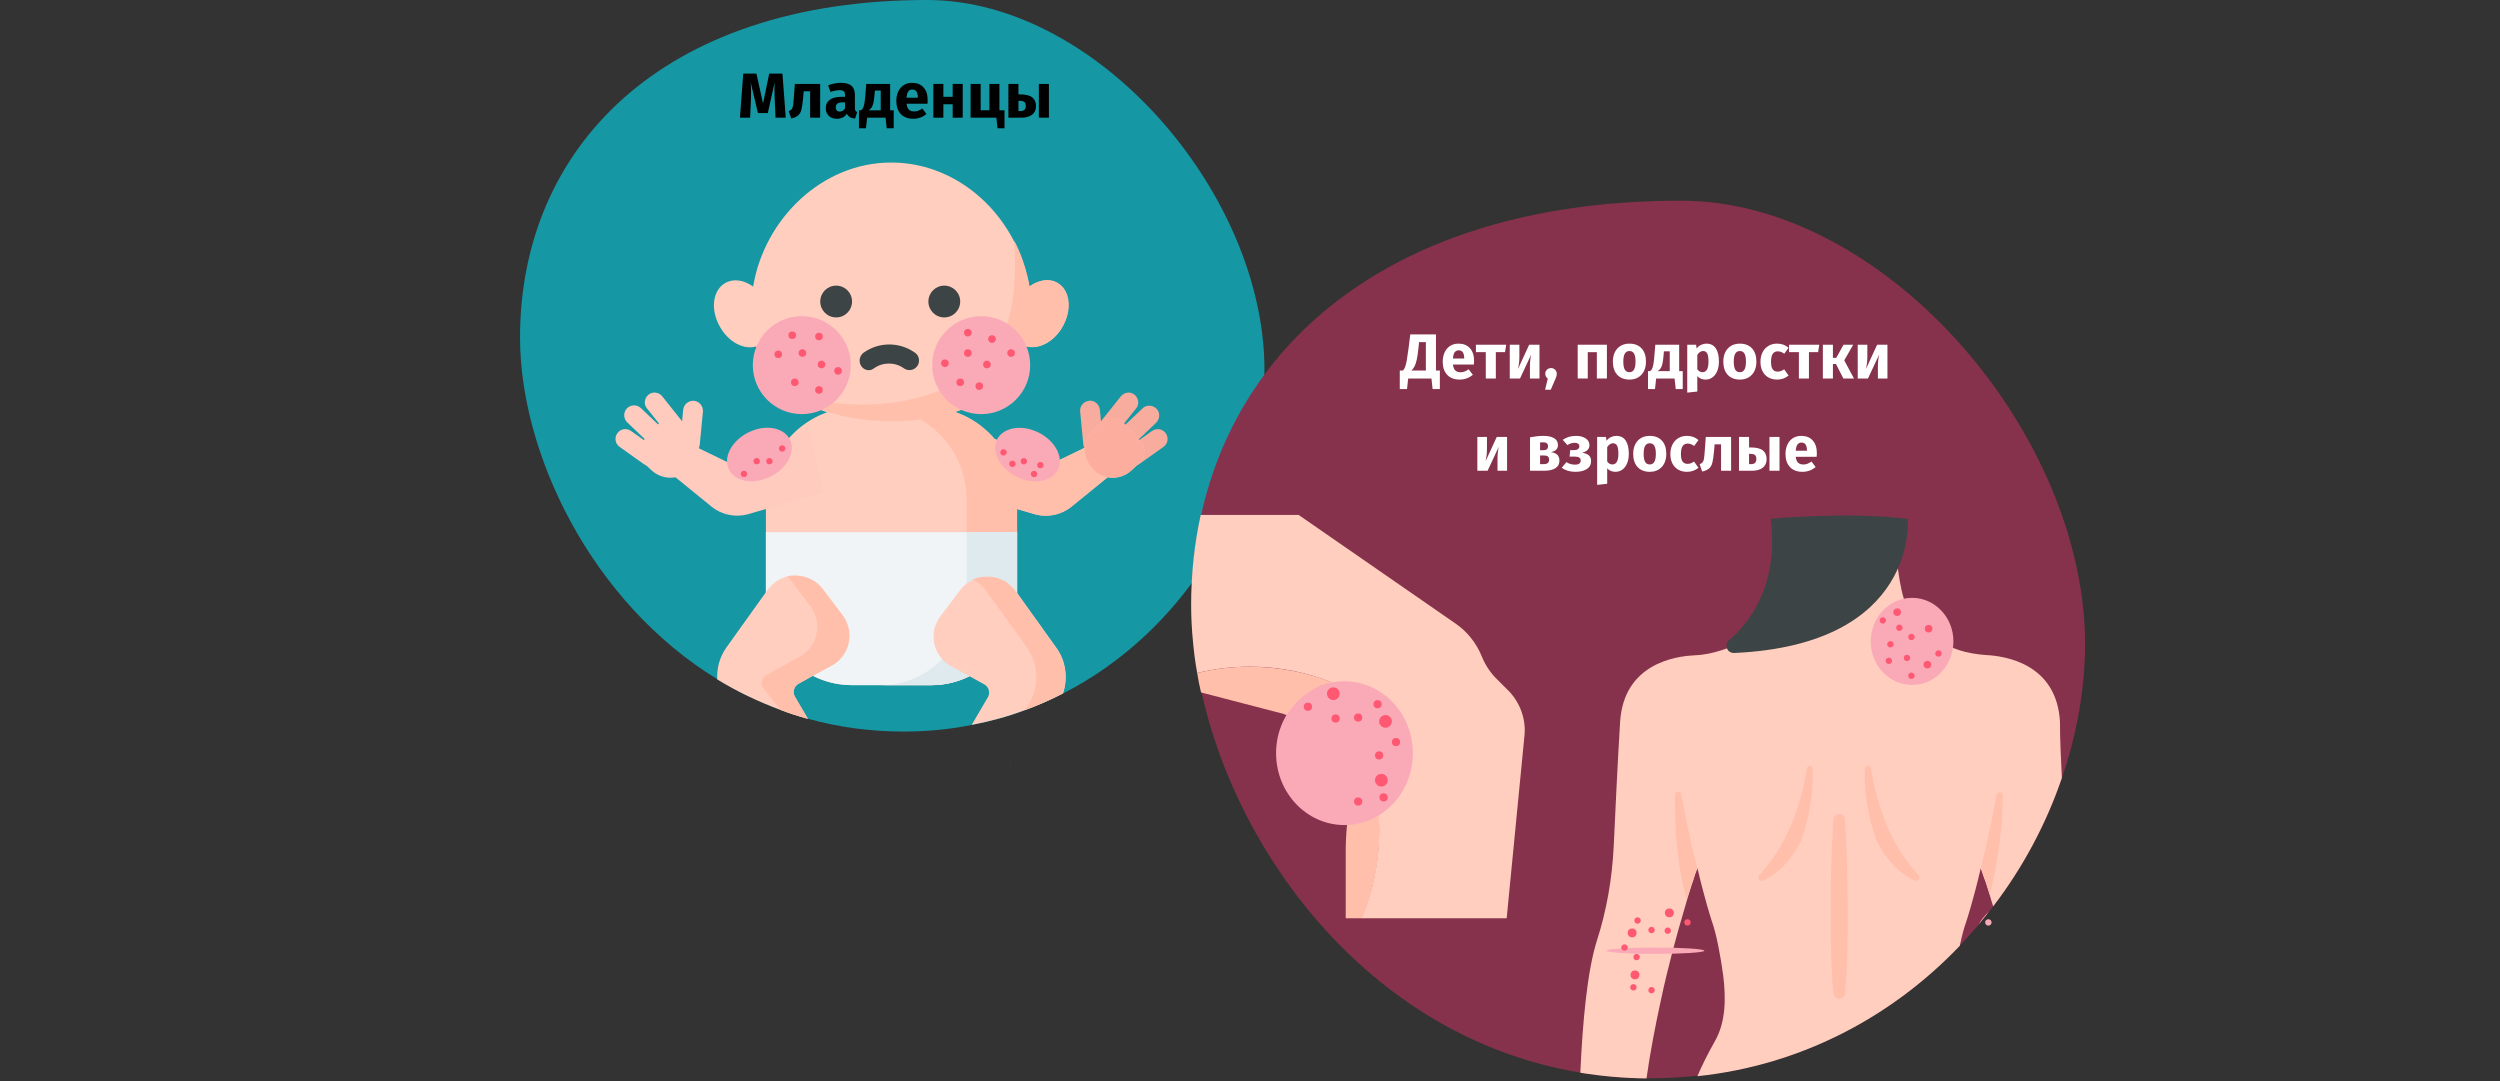
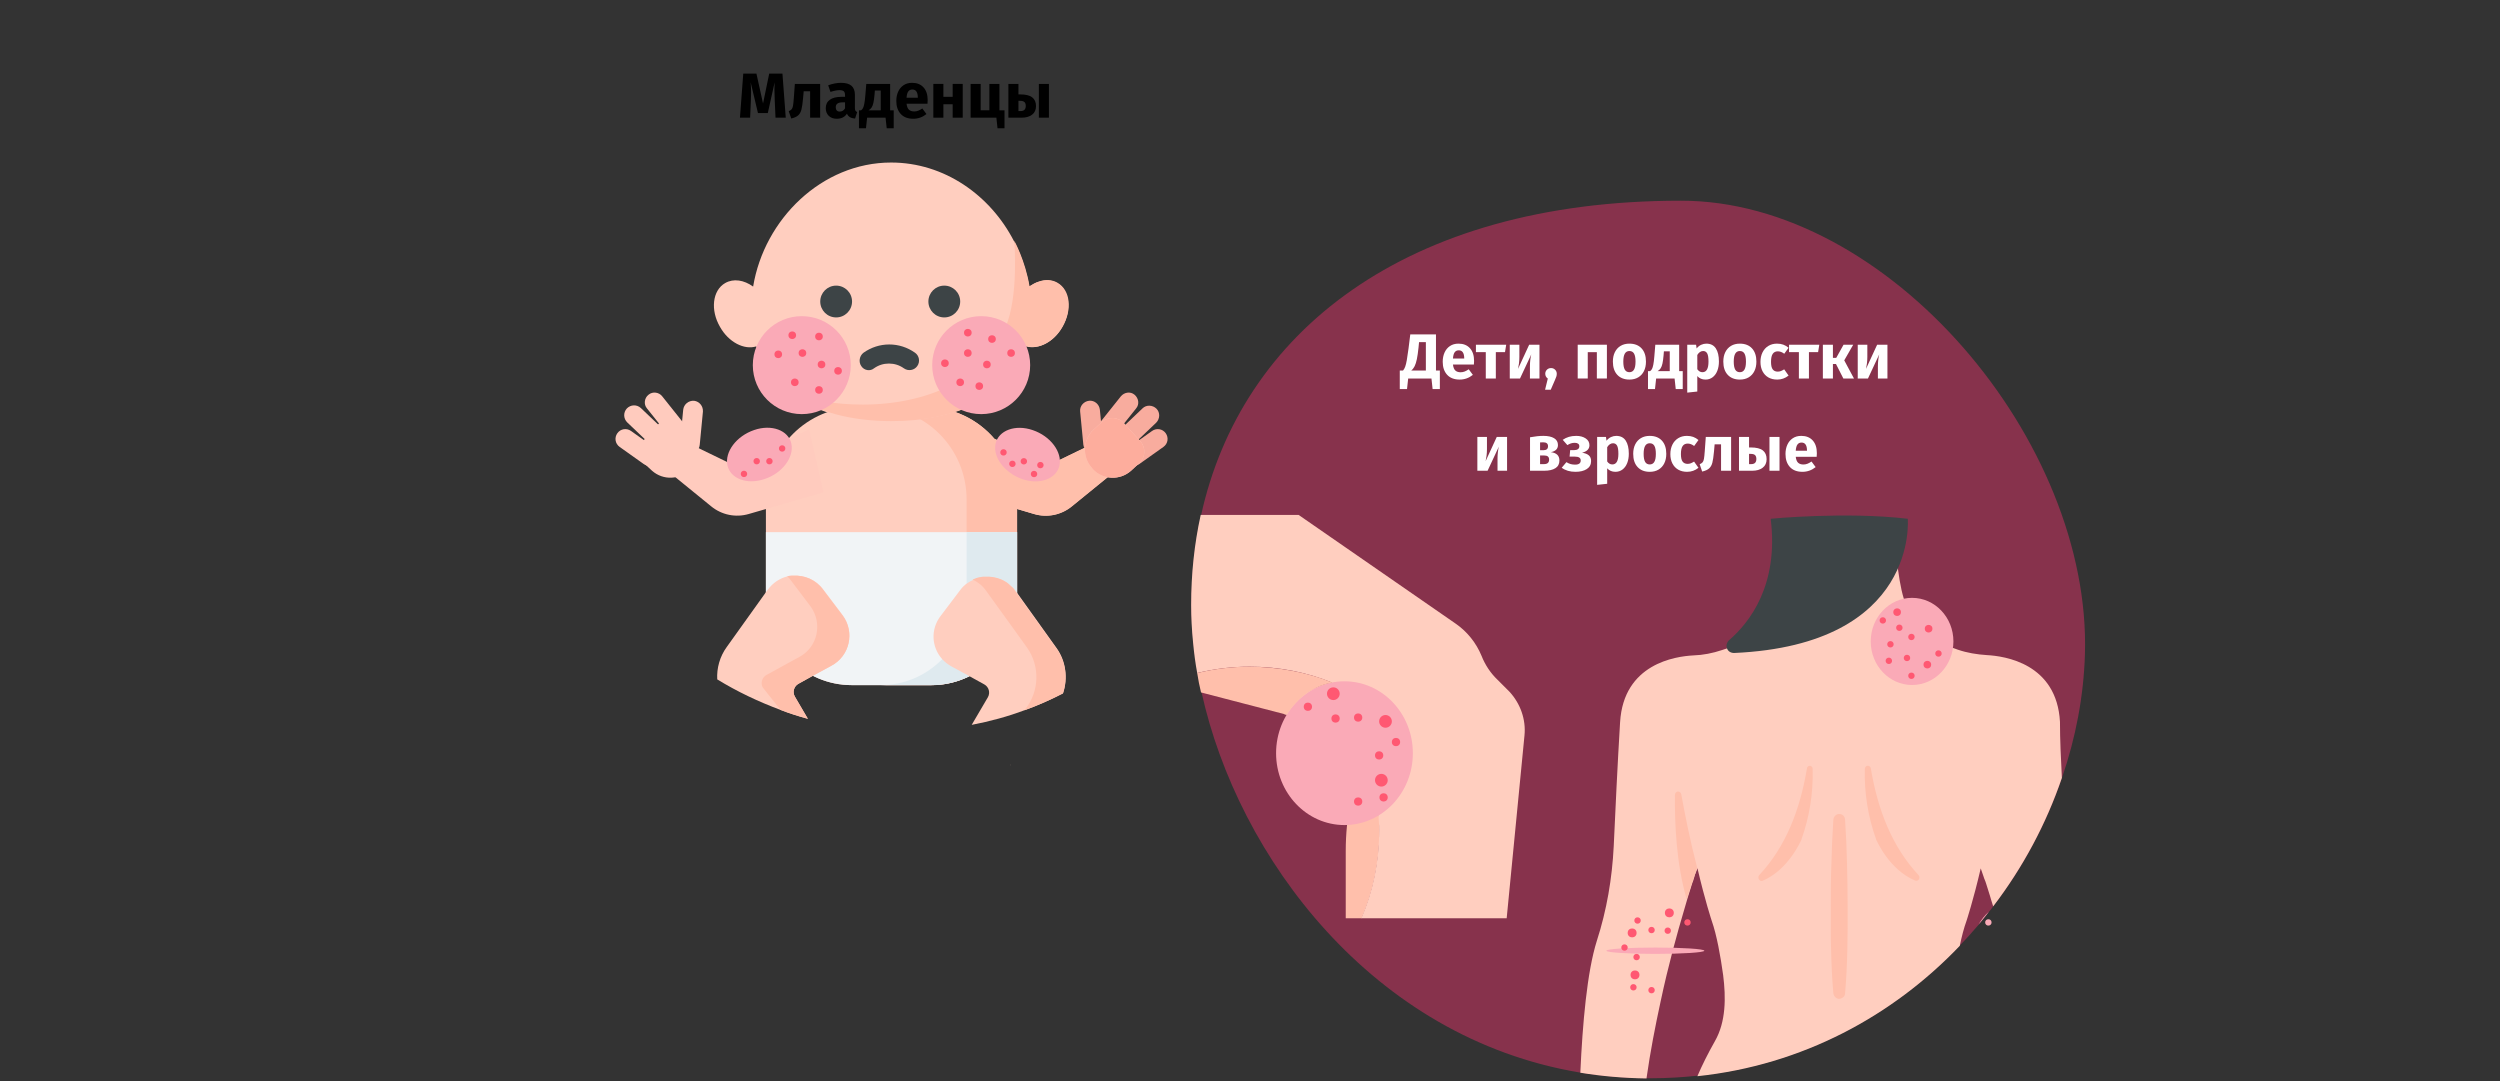
<svg xmlns="http://www.w3.org/2000/svg" width="786px" height="340px" viewBox="0 0 786 340" version="1.1">
  <rect x="0" y="0" width="786" height="340" fill="#333333" stroke="none" />
  <title>Group 2@2x</title>
  <g id="Page-1" stroke="none" stroke-width="1" fill="none" fill-rule="evenodd">
    <g id="vorlage" transform="translate(-121, -1920)">
      <g id="Group-2" transform="translate(121, 1920)">
        <g id="neurodermtis-symptome-copy">
          <rect id="Rectangle" x="0" y="0" width="786" height="340" />
          <g id="Group" transform="translate(163.5, 0)" fill-rule="nonzero">
-             <path d="M234,119 C232.7,159 208.4,198.7 170.8,218 C166.9,220 162.9,221.8 158.7,223.3 C153.4,225.3 147.8,226.8 142.1,227.9 C135.2,229.3 128,230 120.6,230 C110,230 100,228.6 90.6,226 C87.7,225.2 84.8,224.3 82,223.2 C75,220.6 68.3,217.4 62.1,213.6 C22.3,189.3 0,142.5 0,106.1 C0,46.8 44.3,0 128,0 C182.6,0 235.8,63.2 234,119 Z" id="Path" fill="#1598A4" />
            <g transform="translate(30.011, 51.1)">
              <path d="M154.989,86.4 C154.289,86.4 153.689,86.2 153.089,85.7 C151.789,84.6 151.489,82.7 152.589,81.4 L158.889,73.5 C159.989,72.2 161.889,71.9 163.189,73 C164.489,74.1 164.789,76 163.689,77.3 L157.389,85.2 C156.789,86 155.889,86.4 154.989,86.4 L154.989,86.4 Z" id="Path" fill="#F8AC9E" />
              <path d="M159.389,90.6 C158.589,90.6 157.789,90.3 157.189,89.7 C155.989,88.5 156.089,86.5 157.289,85.3 L165.689,77.3 C166.889,76.1 168.889,76.2 170.089,77.4 C171.289,78.6 171.189,80.6 169.989,81.8 L161.589,89.8 C160.989,90.3 160.189,90.6 159.389,90.6 L159.389,90.6 Z" id="Path_1_" fill="#F8AC9E" />
              <path d="M162.889,95.4 C161.889,95.4 160.989,94.9 160.389,94.1 C159.389,92.7 159.689,90.8 161.089,89.8 L168.689,84.4 C170.089,83.4 171.989,83.7 172.989,85.1 C173.989,86.5 173.689,88.4 172.289,89.4 L164.689,94.8 C164.089,95.2 163.489,95.4 162.889,95.4 L162.889,95.4 Z" id="Path_2_" fill="#F8AC9E" />
              <path d="M150.189,91.5 C148.589,91.5 147.289,90.3 147.089,88.7 L146.089,78.3 C145.889,76.6 147.189,75.1 148.889,74.9 C150.589,74.7 152.089,76 152.289,77.7 L153.289,88.1 C153.489,89.8 152.189,91.3 150.489,91.5 C150.389,91.5 150.289,91.5 150.189,91.5 Z" id="Path_3_" fill="#F8AC9E" />
              <path d="M151.889,87.6 L138.289,94.2 C137.189,94.7 135.889,94.7 134.789,94.2 L119.189,86.9 C113.889,80.7 105.989,76.8 97.189,76.8 L76.389,76.8 C60.289,76.8 47.289,89.8 47.289,105.9 L47.289,137.3 C47.289,152.2 59.389,164.3 74.289,164.3 L99.189,164.3 C114.089,164.3 126.189,152.2 126.189,137.3 L126.189,108.9 L131.589,110.5 C135.689,111.7 140.089,110.8 143.389,108.1 L159.489,95 L151.889,87.6 Z" id="Path_4_" fill="#FFCEBF" />
              <g id="Group-26" transform="translate(76.387, 76.83)">
                <g id="Path_5_" fill="#FFBFAB">
                  <path d="M75.5,10.7 L61.9,17.3 C60.8,17.8 59.5,17.8 58.4,17.3 L42.7,10 C37.5,3.9 29.6,0 20.8,0 L0,0 C0,0 0,0 0,0 L4.9,0 C21,0 34,13 34,29.1 L34,60.5 C34,75.4 21.9,87.5 7,87.5 L22.9,87.5 C37.8,87.5 49.9,75.4 49.9,60.5 L49.9,32.1 L55.3,33.7 C59.4,34.9 63.8,34 67.1,31.3 L83.2,18.2 L75.5,10.7 Z" id="path-3_1_" />
                </g>
                <g id="Oval-Clipped" transform="translate(42.968, 6.579)" fill="#FAAAB7">
                  <path d="M8.532,16.121 C14.032,18.021 19.332,16.021 20.232,11.821 C21.132,7.621 17.432,2.621 11.832,0.721 C6.332,-1.179 1.032,0.821 0.132,5.021 C-0.768,9.221 3.032,14.221 8.532,16.121 Z" id="Oval" />
                </g>
                <g id="Oval-Clipped_1_" transform="translate(44.6, 13.3)" fill="#FF5872">
                  <circle id="Oval_1_" cx="1" cy="1" r="1" />
                </g>
                <g id="Oval-Copy-58-Clipped" transform="translate(51, 16.1)" fill="#FF5872">
                  <circle id="Oval-Copy-58" cx="1" cy="1" r="1" />
                </g>
                <g id="Oval-Copy-59-Clipped" transform="translate(56.2, 17.3)" fill="#FF5872">
                  <circle id="Oval-Copy-59" cx="1" cy="1" r="1" />
                </g>
                <g id="Oval-Copy-60-Clipped" transform="translate(54.2, 20.1)" fill="#FF5872">
                  <circle id="Oval-Copy-60" cx="1" cy="1" r="1" />
                </g>
                <g id="Oval-Copy-61-Clipped" transform="translate(47.4, 16.9)" fill="#FF5872">
                  <circle id="Oval-Copy-61" cx="1" cy="1" r="1" />
                </g>
              </g>
              <path d="M47.289,116.2 L47.289,137.3 C47.289,152.2 59.389,164.3 74.289,164.3 L99.189,164.3 C114.089,164.3 126.189,152.2 126.189,137.3 L126.189,116.2 L47.289,116.2 L47.289,116.2 Z" id="Path_6_" fill="#F1F4F6" />
              <g id="Group-23" transform="translate(30.942, -0)">
                <g id="Combined-Shape" fill="#FFCEBF">
                  <path d="M55.832,81.2 C55.532,81.2 55.232,81.2 54.932,81.2 C54.532,81.2 54.232,81.2 53.832,81.2 C53.832,81.2 53.732,81.2 53.732,81.2 C53.632,81.2 53.432,81.2 53.332,81.2 C53.232,81.2 53.132,81.2 53.032,81.2 C52.632,81.2 52.332,81.2 51.932,81.2 C51.832,81.2 51.732,81.2 51.732,81.2 C50.632,81.1 49.632,81.1 48.532,81 C48.432,81 48.332,81 48.232,81 C48.132,81 48.032,81 47.932,81 C47.832,81 47.832,81 47.732,81 C47.332,81 46.932,80.9 46.532,80.9 C46.532,80.9 46.432,80.9 46.432,80.9 C30.532,78.9 17.732,71.6 13.332,57.8 C9.532,59 4.632,56.5 1.932,51.7 C-1.168,46.4 -0.468,40.2 3.532,37.9 C6.132,36.4 9.432,36.9 12.332,39 C15.832,17.8 33.932,0 55.732,0 C72.432,0 86.932,10.3 94.332,24.7 C94.332,24.7 94.332,24.7 94.332,24.7 C94.432,24.9 97.732,30.8 99.132,39 C99.932,38.5 101.032,37.8 102.132,37.5 C104.132,36.8 106.232,36.9 107.932,37.9 C111.832,40.2 112.632,46.3 109.532,51.7 C106.832,56.5 101.932,58.9 98.132,57.8 C93.032,74 76.032,81.2 55.832,81.2 Z" id="path-5_2_" />
                </g>
                <g id="Path-Copy-3-Clipped" transform="translate(23.632, 24.6)" fill="#FFBFAB">
                  <path d="M84.4,13.2 C82.7,12.2 80.6,12.1 78.6,12.8 C77.5,13.1 76.4,13.8 75.6,14.3 C74.2,6 70.8,7.10542736e-15 70.8,7.10542736e-15 C70.8,7.10542736e-15 72.3,17.5 68,27.3 C62,43.4 43.3,51.5 23.2,51.5 C14.7,51.5 6.7,50.2 0,47.5 C8,53.8 19.5,56.7 32.2,56.7 C52.4,56.7 69.4,49.4 74.6,33.1 C78.4,34.3 83.3,31.8 86,27 C89.1,21.6 88.4,15.5 84.4,13.2 Z" id="Path-Copy-3" />
                </g>
                <g id="Oval-Clipped_2_" transform="translate(68.632, 48.3)" fill="#FAAAB7">
                  <circle id="Oval_2_" cx="15.4" cy="15.4" r="15.4" />
                </g>
                <g id="Oval-Copy-49-Clipped" transform="translate(78.632, 52.3)" fill="#FF5872">
                  <circle id="Oval-Copy-49" cx="1.2" cy="1.2" r="1.2" />
                </g>
                <g id="Oval-Copy-50-Clipped" transform="translate(78.632, 58.7)" fill="#FF5872">
                  <circle id="Oval-Copy-50" cx="1.2" cy="1.2" r="1.2" />
                </g>
                <g id="Oval-Copy-51-Clipped" transform="translate(84.632, 62.3)" fill="#FF5872">
                  <circle id="Oval-Copy-51" cx="1.2" cy="1.2" r="1.2" />
                </g>
                <g id="Oval-Copy-52-Clipped" transform="translate(86.232, 54.3)" fill="#FF5872">
                  <circle id="Oval-Copy-52" cx="1.2" cy="1.2" r="1.2" />
                </g>
                <g id="Oval-Copy-53-Clipped" transform="translate(71.432, 61.9)" fill="#FF5872">
                  <circle id="Oval-Copy-53" cx="1.2" cy="1.2" r="1.2" />
                </g>
                <g id="Oval-Copy-54-Clipped" transform="translate(82.232, 69.1)" fill="#FF5872">
                  <circle id="Oval-Copy-54" cx="1.2" cy="1.2" r="1.2" />
                </g>
                <g id="Oval-Copy-55-Clipped" transform="translate(92.232, 58.7)" fill="#FF5872">
                  <circle id="Oval-Copy-55" cx="1.2" cy="1.2" r="1.2" />
                </g>
                <g id="Oval-Copy-56-Clipped" transform="translate(76.232, 67.9)" fill="#FF5872">
                  <circle id="Oval-Copy-56" cx="1.2" cy="1.2" r="1.2" />
                </g>
                <g id="Oval-Copy-41-Clipped" transform="translate(12.232, 48.3)" fill="#FAAAB7">
                  <circle id="Oval-Copy-41" cx="15.4" cy="15.4" r="15.4" />
                </g>
                <g id="Oval-Clipped_3_" transform="translate(23.432, 53.1)" fill="#FF5872">
                  <circle id="Oval_3_" cx="1.2" cy="1.2" r="1.2" />
                </g>
                <g id="Oval-Copy-42-Clipped" transform="translate(26.632, 58.7)" fill="#FF5872">
                  <circle id="Oval-Copy-42" cx="1.2" cy="1.2" r="1.2" />
                </g>
                <g id="Oval-Copy-43-Clipped" transform="translate(32.632, 62.3)" fill="#FF5872">
                  <circle id="Oval-Copy-43" cx="1.2" cy="1.2" r="1.2" />
                </g>
                <g id="Oval-Copy-44-Clipped" transform="translate(31.832, 53.5)" fill="#FF5872">
                  <circle id="Oval-Copy-44" cx="1.2" cy="1.2" r="1.2" />
                </g>
                <g id="Oval-Copy-45-Clipped" transform="translate(19.032, 59.1)" fill="#FF5872">
                  <circle id="Oval-Copy-45" cx="1.2" cy="1.2" r="1.2" />
                </g>
                <g id="Oval-Copy-46-Clipped" transform="translate(31.832, 70.3)" fill="#FF5872">
                  <circle id="Oval-Copy-46" cx="1.2" cy="1.2" r="1.2" />
                </g>
                <g id="Oval-Copy-47-Clipped" transform="translate(37.832, 64.3)" fill="#FF5872">
                  <circle id="Oval-Copy-47" cx="1.2" cy="1.2" r="1.2" />
                </g>
                <g id="Oval-Copy-48-Clipped" transform="translate(24.232, 67.9)" fill="#FF5872">
                  <circle id="Oval-Copy-48" cx="1.2" cy="1.2" r="1.2" />
                </g>
                <g id="Oval-Clipped_4_" transform="translate(33.432, 38.7)" fill="#3D4446">
                  <circle id="Oval_4_" cx="5" cy="5" r="5" />
                </g>
                <g id="Oval-Clipped_5_" transform="translate(67.432, 38.7)" fill="#3D4446">
                  <circle id="Oval_5_" cx="5" cy="5" r="5" />
                </g>
                <g id="Path-Clipped" transform="translate(45.815, 57.2)" fill="#3D4446">
                  <path d="M0.517,6.8 C-0.383,5.5 -0.083,3.6 1.217,2.6 C3.617,0.9 6.417,-7.10542736e-15 9.317,-7.10542736e-15 C12.217,-7.10542736e-15 15.017,0.9 17.417,2.6 C18.717,3.5 19.117,5.4 18.117,6.8 C17.217,8.1 15.317,8.5 13.917,7.5 C12.517,6.5 10.917,6 9.217,6 C7.517,6 5.917,6.5 4.517,7.5 C3.317,8.5 1.417,8.2 0.517,6.8 L0.517,6.8 Z" id="Path_7_" />
                </g>
              </g>
              <g transform="translate(0, 72.325)">
                <g id="Group-25" transform="translate(13.994, 11.054)">
                  <g id="Path_8_" transform="translate(0, 0.521)" fill="#FFCBBE">
                    <path d="M0,11.1 L16.1,24.2 C19.4,26.9 23.8,27.8 27.9,26.6 L51.4,19.8 L46.9,0 L24.7,10.3 C23.6,10.8 22.3,10.8 21.2,10.3 L7.6,3.7 L0,11.1 Z" id="path-7_2_" />
                  </g>
                  <g id="Oval-Copy-57-Clipped" transform="translate(21.065, 0)" fill="#FAAAB7">
                    <path d="M11.835,16.121 C6.335,18.021 1.035,16.021 0.135,11.821 C-0.765,7.621 2.935,2.621 8.535,0.721 C14.035,-1.179 19.335,0.821 20.235,5.021 C21.135,9.321 17.335,14.321 11.835,16.121 Z" id="Oval-Copy-57" />
                  </g>
                  <g id="Oval-Clipped_6_" transform="translate(37.4, 5.521)" fill="#FF5872">
                    <circle id="Oval_6_" cx="1" cy="1" r="1" />
                  </g>
                  <g id="Oval-Copy-62-Clipped" transform="translate(29.4, 9.521)" fill="#FF5872">
                    <circle id="Oval-Copy-62" cx="1" cy="1" r="1" />
                  </g>
                  <g id="Oval-Copy-63-Clipped" transform="translate(33.4, 9.521)" fill="#FF5872">
                    <circle id="Oval-Copy-63" cx="1" cy="1" r="1" />
                  </g>
                  <g id="Oval-Copy-64-Clipped" transform="translate(25.4, 13.521)" fill="#FF5872">
                    <circle id="Oval-Copy-64" cx="1" cy="1" r="1" />
                  </g>
                </g>
                <path d="M23.789,23.675 L23.489,24.075 C20.289,27.475 14.989,27.675 11.489,24.575 L8.889,22.175 C6.889,20.375 6.789,17.275 8.589,15.275 L13.789,9.575 C15.589,7.575 18.689,7.475 20.689,9.275 L23.289,11.675 C26.689,14.875 26.889,20.275 23.789,23.675 L23.789,23.675 Z" id="Path_9_" fill="#FFCBBE" />
                <path d="M18.589,14.075 C17.689,14.075 16.789,13.675 16.189,12.875 L9.889,4.975 C8.789,3.675 9.089,1.675 10.389,0.675 C11.689,-0.425 13.689,-0.125 14.689,1.175 L20.989,9.075 C22.089,10.375 21.789,12.375 20.489,13.375 C19.989,13.775 19.289,14.075 18.589,14.075 L18.589,14.075 Z" id="Path_10_" fill="#FFCBBE" />
                <path d="M14.189,18.275 C13.389,18.275 12.689,17.975 12.089,17.375 L3.689,9.375 C2.489,8.175 2.389,6.275 3.589,4.975 C4.789,3.775 6.689,3.675 7.989,4.875 L16.389,12.875 C17.589,14.075 17.689,15.975 16.489,17.275 C15.789,17.975 14.989,18.275 14.189,18.275 L14.189,18.275 Z" id="Path_11_" fill="#FFCBBE" />
                <path d="M10.689,23.075 C10.089,23.075 9.489,22.875 8.889,22.475 L1.289,17.075 C-0.111,16.075 -0.411,14.175 0.589,12.775 C1.589,11.375 3.489,11.075 4.889,12.075 L12.489,17.475 C13.889,18.475 14.189,20.375 13.189,21.775 C12.689,22.675 11.689,23.075 10.689,23.075 Z" id="Path_12_" fill="#FFCBBE" />
                <path d="M23.389,19.175 C23.289,19.175 23.189,19.175 23.089,19.175 C21.389,18.975 20.189,17.475 20.289,15.775 L21.289,5.375 C21.489,3.675 22.989,2.475 24.689,2.575 C26.389,2.775 27.589,4.275 27.489,5.975 L26.489,16.375 C26.389,17.975 24.989,19.175 23.389,19.175 L23.389,19.175 Z" id="Path_13_" fill="#FFCBBE" />
                <path d="M149.789,23.675 L150.089,24.075 C153.289,27.475 158.589,27.675 162.089,24.575 L164.689,22.175 C166.689,20.375 166.789,17.275 164.989,15.275 L159.789,9.575 C157.989,7.575 154.889,7.475 152.889,9.275 L150.289,11.675 C146.889,14.875 146.689,20.275 149.789,23.675 L149.789,23.675 Z" id="Path_14_" fill="#FFCBBE" />
              </g>
              <path d="M149.789,96 L150.089,96.4 C153.289,99.8 158.589,100 162.089,96.9 L164.689,94.5 C166.689,92.7 166.789,89.6 164.989,87.6 L159.789,81.9 C157.989,79.9 154.889,79.8 152.889,81.6 L150.289,84 C146.889,87.2 146.689,92.6 149.789,96 L149.789,96 Z" id="Path_15_" fill="#FDAD9D" />
              <path d="M110.389,116.2 L110.389,137.3 C110.389,152.2 98.289,164.3 83.389,164.3 L99.289,164.3 C114.189,164.3 126.289,152.2 126.289,137.3 L126.289,116.2 L110.389,116.2 L110.389,116.2 Z" id="Path_16_" fill="#DFEAEF" />
              <path d="M67.889,158.2 L61.989,161.4 L57.489,163.9 C56.089,164.7 55.589,166.5 56.389,167.9 L60.489,174.9 C57.589,174.1 54.689,173.2 51.889,172.1 C44.889,169.5 38.189,166.3 31.989,162.5 C31.789,159 32.789,155.3 34.989,152.3 L47.289,135.1 L47.889,134.3 C49.489,132.1 51.689,130.7 54.089,130.1 C54.489,130 54.889,129.9 55.389,129.9 C55.589,129.9 55.789,129.9 55.989,129.9 C59.389,129.7 62.989,131.1 65.289,134.2 L71.489,142.4 C75.289,147.6 73.689,155.1 67.889,158.2 Z" id="Path" fill="#FFCEBF" />
              <path d="M67.889,158.2 L61.989,161.4 L57.489,163.9 C56.089,164.7 55.589,166.5 56.389,167.9 L60.489,174.9 C57.589,174.1 54.689,173.2 51.889,172.1 L46.589,165.4 C46.389,165.1 46.189,164.9 46.089,164.6 C45.689,163.3 46.189,161.8 47.489,161.1 L55.489,156.7 L57.889,155.4 C63.589,152.3 65.189,144.8 61.289,139.5 L55.089,131.3 C54.789,130.9 54.389,130.4 53.989,130.1 C54.389,130 54.789,129.9 55.289,129.9 C55.489,129.9 55.689,129.9 55.889,129.9 C59.289,129.7 62.889,131.1 65.189,134.2 L71.389,142.4 C75.289,147.6 73.689,155.1 67.889,158.2 Z" id="Path" fill="#FFBFAB" />
              <path d="M124.289,189.3 C124.289,189.4 124.189,189.5 124.189,189.6 C124.189,189.4 124.189,189.3 124.289,189.3 Z" id="Path" fill="#FFCEBF" />
              <path d="M124.189,189.5 C124.189,189.6 124.189,189.7 124.189,189.8 C124.189,189.7 124.189,189.6 124.189,189.5 Z" id="Path" fill="#FFCEBF" />
              <path d="M140.689,166.9 L140.689,166.9 C136.789,168.9 132.789,170.7 128.589,172.2 C123.289,174.2 117.689,175.7 111.989,176.8 L117.089,168.1 C117.889,166.7 117.389,164.9 115.989,164.1 L111.289,161.5 L105.589,158.4 C104.489,157.8 103.489,157 102.689,156.1 C99.389,152.4 98.989,146.8 102.189,142.6 L108.389,134.4 C108.989,133.6 109.689,132.9 110.389,132.4 C111.089,131.9 111.789,131.5 112.489,131.2 C112.489,131.2 112.489,131.2 112.489,131.2 C112.689,131.1 112.889,131 112.989,131 C113.189,130.9 113.389,130.9 113.489,130.8 C113.689,130.7 113.889,130.7 114.089,130.6 C114.289,130.6 114.389,130.5 114.589,130.5 C114.789,130.5 114.989,130.4 115.189,130.4 C115.389,130.4 115.589,130.3 115.789,130.3 C115.989,130.3 116.189,130.3 116.389,130.3 C118.089,130.2 119.689,130.5 121.289,131.1 C121.889,131.4 122.389,131.6 122.989,132 C123.289,132.2 123.689,132.5 123.989,132.8 C124.289,133.1 124.589,133.4 124.989,133.7 C125.289,134 125.589,134.4 125.889,134.8 L126.489,135.6 L138.789,152.8 C141.589,156.8 142.289,162.1 140.689,166.9 Z" id="Path" fill="#FFCEBF" />
              <path d="M140.689,166.9 L140.689,166.9 C136.789,168.9 132.789,170.7 128.589,172.2 L128.889,171.8 C133.289,166.2 133.489,158.3 129.389,152.5 L124.789,146.1 L116.489,134.6 C115.389,133 113.889,131.9 112.289,131.1 C112.489,131 112.689,130.9 112.789,130.9 C112.989,130.8 113.189,130.8 113.289,130.7 C113.489,130.6 113.689,130.6 113.889,130.5 C114.089,130.5 114.189,130.4 114.389,130.4 C114.589,130.4 114.789,130.3 114.989,130.3 C115.189,130.3 115.389,130.2 115.589,130.2 C115.789,130.2 115.989,130.2 116.189,130.2 C117.889,130.1 119.489,130.4 121.089,131 C121.689,131.3 122.189,131.5 122.789,131.9 C123.089,132.1 123.489,132.4 123.789,132.7 C124.089,133 124.389,133.3 124.789,133.6 C125.089,133.9 125.389,134.3 125.589,134.7 L126.189,135.5 L126.189,135.5 L138.489,152.6 C141.589,156.8 142.289,162.1 140.689,166.9 Z" id="Path" fill="#FFBFAB" />
            </g>
          </g>
          <g id="Group" transform="translate(374.5, 63.1)" fill-rule="nonzero">
            <path d="M281,142.7 C280.6,155.8 278.1,168.9 273.8,181.4 C268.9,195.8 261.6,209.5 252.2,221.8 C251.8,222.4 251.4,222.9 250.9,223.5 L250.9,223.5 C249.8,224.9 248.7,226.3 247.6,227.6 C247.6,227.6 247.6,227.6 247.6,227.6 C245.7,229.8 243.8,232 241.7,234.1 C220.7,256.1 192.3,271.6 159.2,275.1 C154.5,275.6 149.7,275.9 144.8,275.9 C144.2,275.9 143.6,275.9 143,275.9 C135.8,275.8 128.9,275.2 122.2,274.1 C56.9,263.2 14.7,206.2 3.3,154.7 C1.2,145.3 0.1,136 0.1,127.3 C0.1,117.5 1.1,108.1 3.1,99 C15.6,41.8 67.1,0 153.9,0 C219.3,-0.1 283.1,75.7 281,142.7 Z" id="Path" fill="#87324C" />
            <path d="M59.2,198 C59.2,208 57.2,217.3 53.6,225.6 L48.6,225.6 L48.6,204.4 C48.6,193.8 50.7,183.3 54.8,173.5 C57.6,181 59.2,189.3 59.2,198 Z" id="Path" fill="#FFBFAB" />
            <g id="Path_21_" transform="translate(0, 98.8)" fill="#FFCEBF">
              <path d="M104.8,69.3 L99.2,126.8 L53.5,126.8 C57.1,118.5 59.1,109.2 59.1,99.2 C59.1,98.2 59.1,97.2 59,96.3 C58.7,88.6 57.2,81.3 54.7,74.7 C55.4,73.1 56.1,71.4 56.9,69.8 L52,68.5 L29.2,62.6 C32.6,57.5 38,53.9 44.3,52.7 C36.5,49.5 27.7,47.7 18.4,47.7 C12.7,47.7 7.1,48.4 1.9,49.7 C1.3,46.5 0.9,43.3 0.6,40.1 C0.2,36.1 0,32.2 0,28.3 C0,18.5 1,9.1 3,2.84217094e-14 L33.8,2.84217094e-14 L83.2,34.2 C86.8,36.7 89.6,40.2 91.3,44.3 C92.4,47.1 94.1,49.7 96.3,51.8 L100.1,55.6 C103.5,59.3 105.3,64.3 104.8,69.3 Z" id="Path" />
            </g>
            <ellipse id="Oval_8_" fill="#FAAAB7" cx="48.2" cy="173.7" rx="21.5" ry="22.6" />
            <circle id="Oval_9_" fill="#FF5872" cx="44.7" cy="155" r="2" />
            <circle id="Oval-Copy-31" fill="#FF5872" cx="61.1" cy="163.7" r="2" />
            <circle id="Oval-Copy-32" fill="#FF5872" cx="59.8" cy="182.2" r="2" />
            <circle id="Oval-Copy-33" fill="#FF5872" cx="64.4" cy="170.2" r="1.3" />
            <circle id="Oval-Copy-34" fill="#FF5872" cx="52.5" cy="162.5" r="1.3" />
            <circle id="Oval-Copy-35" fill="#FF5872" cx="36.7" cy="159.1" r="1.3" />
            <circle id="Oval-Copy-36" fill="#FF5872" cx="52.5" cy="188.9" r="1.3" />
            <circle id="Oval-Copy-37" fill="#FF5872" cx="60.5" cy="187.6" r="1.3" />
            <circle id="Oval-Copy-38" fill="#FF5872" cx="59.1" cy="174.4" r="1.3" />
-             <circle id="Oval-Copy-39" fill="#FF5872" cx="58.6" cy="158.3" r="1.3" />
            <circle id="Oval-Copy-40" fill="#FF5872" cx="45.4" cy="162.8" r="1.3" />
            <g id="Group" transform="translate(122.355, 98.978)">
              <g id="Group-27" transform="translate(0, 0.91)">
                <g id="Path_22_" fill="#FFCEBF">
                  <path d="M151.4,81.575 C146.5,95.975 139.2,109.675 129.8,121.975 C129.4,120.675 129,119.475 128.7,118.375 C128.3,117.075 127.9,115.875 127.6,114.875 C127.5,114.675 127.5,114.475 127.4,114.275 C127.3,114.075 127.3,113.875 127.2,113.775 C127.1,113.575 127.1,113.375 127,113.275 C126.9,113.075 126.9,112.875 126.8,112.675 C126.3,111.275 126,110.375 125.9,110.075 C125.9,109.975 125.9,109.975 125.9,109.975 C123.5,120.275 121.4,126.575 121.4,126.575 C120.6,128.775 119.9,131.475 119.3,134.375 C98.3,156.375 69.9,171.875 36.8,175.375 C38.3,171.875 40.1,168.275 42.3,164.375 C45.8,158.275 45.8,150.675 44.9,143.575 C44.1,137.775 42.9,130.975 41.3,126.475 C41.3,126.475 39.2,120.175 36.8,109.875 C36.8,109.875 36.8,109.875 36.8,109.875 C36.8,109.875 36.8,109.975 36.8,109.975 C36.8,109.975 36.8,109.975 36.8,110.075 C36.7,110.275 36.6,110.775 36.3,111.375 C36.3,111.575 36.2,111.675 36.1,111.875 C36,112.075 36,112.275 35.9,112.575 C35.8,112.975 35.6,113.375 35.5,113.875 L35.3,114.375 C35.2,114.575 35.2,114.775 35.1,114.975 C35,115.375 34.8,115.775 34.7,116.275 C34.6,116.475 34.6,116.675 34.5,116.875 C34.2,117.775 33.9,118.775 33.6,119.775 C33.3,120.775 33,121.775 32.7,122.875 C30.5,130.275 27.7,140.275 25.2,152.075 C23.6,159.475 22,167.575 20.8,176.075 C13.6,175.975 6.7,175.375 0,174.275 C0.7,158.875 2.1,142.575 5.2,132.775 C8.3,123.175 10,113.175 10.5,103.075 C11,91.975 11.7,77.275 12.5,64.075 C13.6,45.675 29.9,43.375 35.5,43.075 C38.6,42.975 41.6,42.375 44.6,41.375 C45.2,41.175 45.8,40.975 46.4,40.775 C51.6,38.775 57.8,34.975 60.6,28.075 C63.4,21.475 64.1,10.775 64.2,1.575 C75.7,-0.525 87.5,-0.525 99,1.575 C99,6.275 99.3,11.375 99.9,16.175 L99.9,16.175 C100.5,20.675 101.3,24.775 102.7,27.975 C105.9,35.675 113.2,39.475 118.7,41.275 C121.6,42.275 124.7,42.775 127.8,42.975 C133.4,43.275 149.8,45.575 150.8,63.975 C150.8,69.675 151.1,75.675 151.4,81.575 Z" id="Path" />
                </g>
                <g id="Group-Copy-Clipped" transform="translate(125.186, 123.619)" fill="#FAAAB7">
                  <g id="Group" transform="translate(-0, 0)">
                    <path d="M3.3,0 C2.2,1.4 1.1,2.8 -5.68434189e-14,4.1 C0.9,2.5 2,1.1 3.3,0 Z" id="Path" />
                    <circle id="Oval" cx="3.1" cy="3.4" r="1" />
                  </g>
                </g>
                <g id="Group-Copy-2-Clipped" transform="translate(8.188, 119.819)">
                  <g id="Group" transform="translate(15.4, 16.1) scale(-1, 1) translate(-15.4, -16.1) translate(0, -0)">
                    <ellipse id="Oval_12_" fill="#FAAAB7" cx="15.4" cy="16.1" rx="15.4" ry="1" />
                    <circle id="Oval_13_" fill="#FF5872" cx="11" cy="4.2" r="1.4" />
                    <circle id="Oval-Copy-31_2_" fill="#FF5872" cx="22.7" cy="10.5" r="1.4" />
                    <circle id="Oval-Copy-32_2_" fill="#FF5872" cx="21.8" cy="23.7" r="1.4" />
                    <circle id="Oval-Copy-33_2_" fill="#FF5872" cx="25.1" cy="15.1" r="1" />
                    <circle id="Oval-Copy-34_2_" fill="#FF5872" cx="16.6" cy="9.6" r="1" />
                    <circle id="Oval-Copy-35_2_" fill="#FF5872" cx="5.3" cy="7.2" r="1" />
                    <circle id="Oval-Copy-36_2_" fill="#FF5872" cx="16.6" cy="28.5" r="1" />
                    <circle id="Oval-Copy-37_2_" fill="#FF5872" cx="22.3" cy="27.6" r="1" />
                    <circle id="Oval-Copy-38_2_" fill="#FF5872" cx="21.3" cy="18.1" r="1" />
                    <circle id="Oval-Copy-39_2_" fill="#FF5872" cx="21" cy="6.6" r="1" />
                    <circle id="Oval-Copy-40_2_" fill="#FF5872" cx="11.5" cy="9.8" r="1" />
                  </g>
                </g>
                <g id="Oval-Clipped_9_" transform="translate(91.3, 24.975)" fill="#FAAAB7">
                  <ellipse id="Oval_14_" cx="13" cy="13.7" rx="13" ry="13.7" />
                </g>
                <g id="Oval-Clipped_10_" transform="translate(98.4, 28.275)" fill="#FF5872">
                  <circle id="Oval_15_" cx="1.2" cy="1.2" r="1.2" />
                </g>
                <g id="Oval-Copy-31-Clipped" transform="translate(108.3, 33.475)" fill="#FF5872">
                  <circle id="Oval-Copy-31_3_" cx="1.2" cy="1.2" r="1.2" />
                </g>
                <g id="Oval-Copy-32-Clipped" transform="translate(107.9, 44.775)" fill="#FF5872">
                  <circle id="Oval-Copy-32_3_" cx="1.2" cy="1.2" r="1.2" />
                </g>
                <g id="Oval-Copy-33-Clipped" transform="translate(111.6, 41.475)" fill="#FF5872">
                  <circle id="Oval-Copy-33_3_" cx="1" cy="1" r="1" />
                </g>
                <g id="Oval-Copy-34-Clipped" transform="translate(103.1, 36.275)" fill="#FF5872">
                  <circle id="Oval-Copy-34_3_" cx="1" cy="1" r="1" />
                </g>
                <g id="Oval-Copy-35-Clipped" transform="translate(94.1, 31.075)" fill="#FF5872">
                  <circle id="Oval-Copy-35_3_" cx="1" cy="1" r="1" />
                </g>
                <g id="Oval-Copy-36-Clipped" transform="translate(96, 43.775)" fill="#FF5872">
                  <circle id="Oval-Copy-36_3_" cx="1" cy="1" r="1" />
                </g>
                <g id="Oval-Copy-37-Clipped" transform="translate(101.7, 42.875)" fill="#FF5872">
                  <circle id="Oval-Copy-37_3_" cx="1" cy="1" r="1" />
                </g>
                <g id="Oval-Copy-38-Clipped" transform="translate(103.1, 48.475)" fill="#FF5872">
                  <circle id="Oval-Copy-38_3_" cx="1" cy="1" r="1" />
                </g>
                <g id="Oval-Copy-39-Clipped" transform="translate(96.5, 38.575)" fill="#FF5872">
                  <circle id="Oval-Copy-39_3_" cx="1" cy="1" r="1" />
                </g>
                <g id="Oval-Copy-40-Clipped" transform="translate(99.3, 33.375)" fill="#FF5872">
                  <circle id="Oval-Copy-40_3_" cx="1" cy="1" r="1" />
                </g>
              </g>
              <g id="Path_23_" transform="translate(29.733, 78.663)" fill="#FFBFAB">
                <path d="M7.011,32.1 C4.711,23.3 3.111,15.1 2.011,9 C1.911,8.5 1.511,8.1 0.911,8.1 C0.411,8.2 0.011,8.6 0.011,9.2 C-0.089,17.9 0.411,30.8 3.711,42 C5.711,35.7 7.011,32.1 7.011,32.1 L7.011,32.1 Z" id="Path" />
                <path d="M26.511,34.4 C34.811,25.5 39.311,14 41.511,0.9 C41.511,0.6 41.711,0.3 42.011,0.1 C42.311,-1.42108547e-14 42.711,-1.42108547e-14 42.911,0.2 C43.211,0.4 43.311,0.7 43.311,1.1 C43.511,8.6 42.311,16.1 39.811,23.1 C39.811,23.1 39.811,23.1 39.811,23.2 C39.511,23.8 35.611,32.8 27.511,36.2 C26.611,36.5 25.811,35.2 26.511,34.4 L26.511,34.4 Z" id="Path" />
-                 <path d="M101.111,9.2 C100.111,15.2 98.411,23.4 96.211,32 L96.211,32.1 C96.411,32.6 97.511,35.6 99.011,40.4 C101.611,30.2 103.011,19.8 103.111,9.3 C103.211,8.8 102.811,8.3 102.211,8.2 C101.611,8.3 101.211,8.7 101.111,9.2 L101.111,9.2 Z" id="Path" />
                <path d="M53.511,17.1 C53.811,21.6 54.011,26.1 54.111,30.7 C54.211,35.2 54.311,39.7 54.311,44.3 C54.311,46.6 54.311,48.8 54.311,51.1 C54.311,53.4 54.211,55.6 54.211,57.9 C54.111,62.4 53.911,66.9 53.511,71.5 C53.511,72 53.311,72.5 52.911,72.8 C52.511,73.1 52.011,73.3 51.511,73.3 C50.611,73.2 49.911,72.4 49.811,71.5 C49.411,67 49.211,62.5 49.111,57.9 C49.011,55.6 49.011,53.4 49.011,51.1 C49.011,48.8 49.011,46.6 49.011,44.3 C49.011,39.8 49.011,35.3 49.211,30.7 C49.311,26.2 49.511,21.7 49.811,17.1 C49.811,16.6 50.011,16.1 50.411,15.7 C50.811,15.3 51.311,15.1 51.911,15.2 C52.711,15.2 53.511,16 53.511,17.1 L53.511,17.1 Z" id="Path" />
                <path d="M76.611,34.4 C68.311,25.5 63.811,14 61.611,0.9 C61.611,0.4 61.111,-1.42108547e-14 60.611,-1.42108547e-14 C60.111,-1.42108547e-14 59.711,0.5 59.711,1 C59.511,8.5 60.711,16 63.211,23 C63.211,23 63.211,23 63.211,23.1 C63.511,23.7 67.411,32.7 75.511,36.1 C76.611,36.5 77.311,35.2 76.611,34.4 L76.611,34.4 Z" id="Path" />
              </g>
              <path d="M102.945,1.022 C102.945,1.022 106.545,40.622 48.345,43.222 C47.345,43.222 46.445,42.722 46.145,41.822 C45.745,40.922 46.045,39.922 46.745,39.222 C53.245,33.622 62.445,21.822 59.845,1.022 C59.745,1.022 83.445,-1.278 102.945,1.022 Z" id="Path_24_" fill="#3D4446" />
            </g>
            <path d="M44.4,151.5 C38.1,152.6 33.4,156.5 30,161.6 L3.1,154.6 C2.6,152.5 2.2,150.5 1.9,148.5 C7.2,147.2 12.7,146.5 18.4,146.5 C27.8,146.6 36.6,148.3 44.4,151.5 Z" id="Path" fill="#FFBFAB" />
          </g>
        </g>
        <g id="Дети,-подростки-и-вз-Copy-2" transform="translate(440.09, 105.14)" fill="#FFFFFF" fill-rule="nonzero">
          <path d="M12.6,11.36 L12.6,17.18 L10.32,17.18 L9.96,13.86 L2.64,13.86 L2.28,17.18 L1.13686838e-13,17.18 L1.13686838e-13,11.36 L1.02,11.36 C1.3,11.04 1.53,10.63 1.71,10.13 C1.89,9.63 2.057,8.947 2.21,8.08 C2.363,7.213 2.547,5.973 2.76,4.36 L3.3,0 L11.38,0 L11.38,11.36 L12.6,11.36 Z M8.2,2.42 L6.06,2.42 L5.9,4.08 C5.74,5.627 5.563,6.86 5.37,7.78 C5.177,8.7 4.943,9.437 4.67,9.99 C4.397,10.543 4.04,11 3.6,11.36 L8.2,11.36 L8.2,2.42 Z" id="Shape" />
          <path d="M23.36,8.34 C23.36,8.78 23.34,9.16 23.3,9.48 L16.72,9.48 C16.827,10.373 17.08,11 17.48,11.36 C17.88,11.72 18.433,11.9 19.14,11.9 C19.567,11.9 19.98,11.823 20.38,11.67 C20.78,11.517 21.213,11.28 21.68,10.96 L22.98,12.72 C21.74,13.707 20.36,14.2 18.84,14.2 C17.12,14.2 15.8,13.693 14.88,12.68 C13.96,11.667 13.5,10.307 13.5,8.6 C13.5,7.52 13.693,6.55 14.08,5.69 C14.467,4.83 15.033,4.15 15.78,3.65 C16.527,3.15 17.42,2.9 18.46,2.9 C19.993,2.9 21.193,3.38 22.06,4.34 C22.927,5.3 23.36,6.633 23.36,8.34 Z M20.26,7.44 C20.233,5.813 19.66,5 18.54,5 C17.993,5 17.57,5.2 17.27,5.6 C16.97,6 16.787,6.66 16.72,7.58 L20.26,7.58 L20.26,7.44 Z" id="Shape" />
          <polygon id="Path" points="33.46 3.24 33.08 5.58 30.2 5.58 30.2 13.86 27.04 13.86 27.04 5.58 23.94 5.58 23.94 3.24" />
          <path d="M43.92,13.86 L40.92,13.86 L40.92,10.08 C40.92,9.333 40.96,8.627 41.04,7.96 C41.12,7.293 41.22,6.733 41.34,6.28 L37.8,13.86 L34.58,13.86 L34.58,3.24 L37.6,3.24 L37.6,7.08 C37.6,7.787 37.557,8.48 37.47,9.16 C37.383,9.84 37.287,10.4 37.18,10.84 L40.68,3.24 L43.92,3.24 L43.92,13.86 Z" id="Path" />
          <path d="M47.56,10.58 C48.067,10.58 48.493,10.753 48.84,11.1 C49.187,11.447 49.36,11.873 49.36,12.38 C49.36,12.673 49.313,12.967 49.22,13.26 C49.127,13.553 48.96,13.967 48.72,14.5 L47.46,17.4 L45.68,17.4 L46.54,13.88 C46.287,13.707 46.09,13.49 45.95,13.23 C45.81,12.97 45.74,12.687 45.74,12.38 C45.74,11.873 45.913,11.447 46.26,11.1 C46.607,10.753 47.04,10.58 47.56,10.58 Z" id="Path" />
          <polygon id="Path" points="61.96 13.86 61.96 5.58 59.1 5.58 59.1 13.86 55.94 13.86 55.94 3.24 65.12 3.24 65.12 13.86" />
          <path d="M72.2,2.9 C73.827,2.9 75.1,3.397 76.02,4.39 C76.94,5.383 77.4,6.773 77.4,8.56 C77.4,9.693 77.19,10.683 76.77,11.53 C76.35,12.377 75.75,13.033 74.97,13.5 C74.19,13.967 73.267,14.2 72.2,14.2 C70.587,14.2 69.317,13.703 68.39,12.71 C67.463,11.717 67,10.327 67,8.54 C67,7.407 67.21,6.417 67.63,5.57 C68.05,4.723 68.65,4.067 69.43,3.6 C70.21,3.133 71.133,2.9 72.2,2.9 Z M72.2,5.22 C71.56,5.22 71.08,5.49 70.76,6.03 C70.44,6.57 70.28,7.407 70.28,8.54 C70.28,9.7 70.437,10.547 70.75,11.08 C71.063,11.613 71.547,11.88 72.2,11.88 C72.84,11.88 73.32,11.61 73.64,11.07 C73.96,10.53 74.12,9.693 74.12,8.56 C74.12,7.4 73.963,6.553 73.65,6.02 C73.337,5.487 72.853,5.22 72.2,5.22 Z" id="Shape" />
          <path d="M88.96,11.54 L88.96,17.18 L86.76,17.18 L86.4,13.86 L80.6,13.86 L80.24,17.18 L78.04,17.18 L78.04,11.54 L78.7,11.54 C78.94,11.367 79.137,11.143 79.29,10.87 C79.443,10.597 79.583,10.147 79.71,9.52 C79.837,8.893 79.947,8 80.04,6.84 L80.34,3.24 L87.84,3.24 L87.84,11.54 L88.96,11.54 Z M84.88,5.32 L83.04,5.32 L82.94,6.56 C82.847,7.627 82.73,8.483 82.59,9.13 C82.45,9.777 82.26,10.283 82.02,10.65 C81.78,11.017 81.46,11.313 81.06,11.54 L84.88,11.54 L84.88,5.32 Z" id="Shape" />
          <path d="M96.38,2.9 C97.713,2.9 98.707,3.393 99.36,4.38 C100.013,5.367 100.34,6.747 100.34,8.52 C100.34,9.613 100.17,10.59 99.83,11.45 C99.49,12.31 99,12.983 98.36,13.47 C97.72,13.957 96.973,14.2 96.12,14.2 C95.053,14.2 94.193,13.833 93.54,13.1 L93.54,17.96 L90.38,18.3 L90.38,3.24 L93.16,3.24 L93.32,4.42 C93.733,3.9 94.207,3.517 94.74,3.27 C95.273,3.023 95.82,2.9 96.38,2.9 Z M95.16,11.88 C96.427,11.88 97.06,10.773 97.06,8.56 C97.06,7.307 96.92,6.437 96.64,5.95 C96.36,5.463 95.94,5.22 95.38,5.22 C95.02,5.22 94.683,5.327 94.37,5.54 C94.057,5.753 93.78,6.06 93.54,6.46 L93.54,10.94 C93.967,11.567 94.507,11.88 95.16,11.88 Z" id="Shape" />
          <path d="M106.92,2.9 C108.547,2.9 109.82,3.397 110.74,4.39 C111.66,5.383 112.12,6.773 112.12,8.56 C112.12,9.693 111.91,10.683 111.49,11.53 C111.07,12.377 110.47,13.033 109.69,13.5 C108.91,13.967 107.987,14.2 106.92,14.2 C105.307,14.2 104.037,13.703 103.11,12.71 C102.183,11.717 101.72,10.327 101.72,8.54 C101.72,7.407 101.93,6.417 102.35,5.57 C102.77,4.723 103.37,4.067 104.15,3.6 C104.93,3.133 105.853,2.9 106.92,2.9 Z M106.92,5.22 C106.28,5.22 105.8,5.49 105.48,6.03 C105.16,6.57 105,7.407 105,8.54 C105,9.7 105.157,10.547 105.47,11.08 C105.783,11.613 106.267,11.88 106.92,11.88 C107.56,11.88 108.04,11.61 108.36,11.07 C108.68,10.53 108.84,9.693 108.84,8.56 C108.84,7.4 108.683,6.553 108.37,6.02 C108.057,5.487 107.573,5.22 106.92,5.22 Z" id="Shape" />
          <path d="M118.6,2.9 C119.333,2.9 119.993,3.007 120.58,3.22 C121.167,3.433 121.72,3.76 122.24,4.2 L120.88,6.08 C120.213,5.573 119.54,5.32 118.86,5.32 C118.153,5.32 117.62,5.58 117.26,6.1 C116.9,6.62 116.72,7.46 116.72,8.62 C116.72,9.74 116.9,10.533 117.26,11 C117.62,11.467 118.14,11.7 118.82,11.7 C119.18,11.7 119.507,11.643 119.8,11.53 C120.093,11.417 120.447,11.233 120.86,10.98 L122.24,12.94 C121.187,13.78 119.993,14.2 118.66,14.2 C117.58,14.2 116.647,13.97 115.86,13.51 C115.073,13.05 114.467,12.403 114.04,11.57 C113.613,10.737 113.4,9.76 113.4,8.64 C113.4,7.52 113.613,6.527 114.04,5.66 C114.467,4.793 115.073,4.117 115.86,3.63 C116.647,3.143 117.56,2.9 118.6,2.9 Z" id="Path" />
          <polygon id="Path" points="131.9 3.24 131.52 5.58 128.64 5.58 128.64 13.86 125.48 13.86 125.48 5.58 122.38 5.58 122.38 3.24" />
          <polygon id="Path" points="142.56 3.24 139.74 8.16 142.8 13.86 139.46 13.86 137.14 9.3 136.18 9.3 136.18 13.86 133.02 13.86 133.02 3.24 136.18 3.24 136.18 7.38 137.22 7.38 139.52 3.24" />
          <path d="M153.32,13.86 L150.32,13.86 L150.32,10.08 C150.32,9.333 150.36,8.627 150.44,7.96 C150.52,7.293 150.62,6.733 150.74,6.28 L147.2,13.86 L143.98,13.86 L143.98,3.24 L147,3.24 L147,7.08 C147,7.787 146.957,8.48 146.87,9.16 C146.783,9.84 146.687,10.4 146.58,10.84 L150.08,3.24 L153.32,3.24 L153.32,13.86 Z" id="Path" />
          <path d="M33.73,42.86 L30.73,42.86 L30.73,39.08 C30.73,38.333 30.77,37.627 30.85,36.96 C30.93,36.293 31.03,35.733 31.15,35.28 L27.61,42.86 L24.39,42.86 L24.39,32.24 L27.41,32.24 L27.41,36.08 C27.41,36.787 27.367,37.48 27.28,38.16 C27.193,38.84 27.097,39.4 26.99,39.84 L30.49,32.24 L33.73,32.24 L33.73,42.86 Z" id="Path" />
          <path d="M47.49,37.02 C49.29,37.233 50.19,38.107 50.19,39.64 C50.19,40.72 49.767,41.527 48.92,42.06 C48.073,42.593 46.917,42.86 45.45,42.86 L40.95,42.86 L40.95,32.34 C42.537,32.047 43.937,31.9 45.15,31.9 C46.59,31.9 47.713,32.143 48.52,32.63 C49.327,33.117 49.73,33.833 49.73,34.78 C49.73,35.38 49.54,35.87 49.16,36.25 C48.78,36.63 48.223,36.887 47.49,37.02 Z M45.09,33.92 C44.677,33.92 44.35,33.933 44.11,33.96 L44.11,36.4 L45.23,36.4 C45.67,36.4 46.01,36.297 46.25,36.09 C46.49,35.883 46.61,35.567 46.61,35.14 C46.61,34.327 46.103,33.92 45.09,33.92 Z M45.35,40.78 C46.417,40.78 46.95,40.307 46.95,39.36 C46.95,38.92 46.823,38.593 46.57,38.38 C46.317,38.167 45.917,38.06 45.37,38.06 L44.11,38.06 L44.11,40.78 L45.35,40.78 Z" id="Shape" />
          <path d="M55.47,31.9 C56.657,31.9 57.647,32.163 58.44,32.69 C59.233,33.217 59.63,33.933 59.63,34.84 C59.63,36.013 58.857,36.8 57.31,37.2 C58.257,37.333 58.967,37.61 59.44,38.03 C59.913,38.45 60.15,39.04 60.15,39.8 C60.15,40.907 59.7,41.75 58.8,42.33 C57.9,42.91 56.71,43.2 55.23,43.2 C53.51,43.2 52.07,42.773 50.91,41.92 L52.39,40.16 C52.87,40.453 53.317,40.657 53.73,40.77 C54.143,40.883 54.61,40.94 55.13,40.94 C56.303,40.94 56.89,40.5 56.89,39.62 C56.89,38.82 56.277,38.42 55.05,38.42 L53.39,38.42 L53.57,36.38 L54.81,36.38 C55.33,36.38 55.733,36.277 56.02,36.07 C56.307,35.863 56.45,35.56 56.45,35.16 C56.45,34.8 56.32,34.53 56.06,34.35 C55.8,34.17 55.457,34.08 55.03,34.08 C54.577,34.08 54.17,34.14 53.81,34.26 C53.45,34.38 53.077,34.56 52.69,34.8 L51.23,33.14 C51.83,32.727 52.473,32.417 53.16,32.21 C53.847,32.003 54.617,31.9 55.47,31.9 Z" id="Path" />
          <path d="M68.05,31.9 C69.383,31.9 70.377,32.393 71.03,33.38 C71.683,34.367 72.01,35.747 72.01,37.52 C72.01,38.613 71.84,39.59 71.5,40.45 C71.16,41.31 70.67,41.983 70.03,42.47 C69.39,42.957 68.643,43.2 67.79,43.2 C66.723,43.2 65.863,42.833 65.21,42.1 L65.21,46.96 L62.05,47.3 L62.05,32.24 L64.83,32.24 L64.99,33.42 C65.403,32.9 65.877,32.517 66.41,32.27 C66.943,32.023 67.49,31.9 68.05,31.9 Z M66.83,40.88 C68.097,40.88 68.73,39.773 68.73,37.56 C68.73,36.307 68.59,35.437 68.31,34.95 C68.03,34.463 67.61,34.22 67.05,34.22 C66.69,34.22 66.353,34.327 66.04,34.54 C65.727,34.753 65.45,35.06 65.21,35.46 L65.21,39.94 C65.637,40.567 66.177,40.88 66.83,40.88 Z" id="Shape" />
          <path d="M78.59,31.9 C80.217,31.9 81.49,32.397 82.41,33.39 C83.33,34.383 83.79,35.773 83.79,37.56 C83.79,38.693 83.58,39.683 83.16,40.53 C82.74,41.377 82.14,42.033 81.36,42.5 C80.58,42.967 79.657,43.2 78.59,43.2 C76.977,43.2 75.707,42.703 74.78,41.71 C73.853,40.717 73.39,39.327 73.39,37.54 C73.39,36.407 73.6,35.417 74.02,34.57 C74.44,33.723 75.04,33.067 75.82,32.6 C76.6,32.133 77.523,31.9 78.59,31.9 Z M78.59,34.22 C77.95,34.22 77.47,34.49 77.15,35.03 C76.83,35.57 76.67,36.407 76.67,37.54 C76.67,38.7 76.827,39.547 77.14,40.08 C77.453,40.613 77.937,40.88 78.59,40.88 C79.23,40.88 79.71,40.61 80.03,40.07 C80.35,39.53 80.51,38.693 80.51,37.56 C80.51,36.4 80.353,35.553 80.04,35.02 C79.727,34.487 79.243,34.22 78.59,34.22 Z" id="Shape" />
          <path d="M90.27,31.9 C91.003,31.9 91.663,32.007 92.25,32.22 C92.837,32.433 93.39,32.76 93.91,33.2 L92.55,35.08 C91.883,34.573 91.21,34.32 90.53,34.32 C89.823,34.32 89.29,34.58 88.93,35.1 C88.57,35.62 88.39,36.46 88.39,37.62 C88.39,38.74 88.57,39.533 88.93,40 C89.29,40.467 89.81,40.7 90.49,40.7 C90.85,40.7 91.177,40.643 91.47,40.53 C91.763,40.417 92.117,40.233 92.53,39.98 L93.91,41.94 C92.857,42.78 91.663,43.2 90.33,43.2 C89.25,43.2 88.317,42.97 87.53,42.51 C86.743,42.05 86.137,41.403 85.71,40.57 C85.283,39.737 85.07,38.76 85.07,37.64 C85.07,36.52 85.283,35.527 85.71,34.66 C86.137,33.793 86.743,33.117 87.53,32.63 C88.317,32.143 89.23,31.9 90.27,31.9 Z" id="Path" />
          <path d="M104.17,32.24 L104.17,42.86 L101.01,42.86 L101.01,34.56 L98.99,34.56 L98.79,36.82 C98.643,38.38 98.473,39.543 98.28,40.31 C98.087,41.077 97.75,41.68 97.27,42.12 C96.79,42.56 96.057,42.893 95.07,43.12 L94.29,40.82 C94.73,40.62 95.04,40.41 95.22,40.19 C95.4,39.97 95.537,39.617 95.63,39.13 C95.723,38.643 95.81,37.82 95.89,36.66 L96.21,32.24 L104.17,32.24 Z" id="Path" />
          <path d="M110.37,35.54 C112.09,35.54 113.347,35.85 114.14,36.47 C114.933,37.09 115.33,38.007 115.33,39.22 C115.33,40.393 114.917,41.293 114.09,41.92 C113.263,42.547 112.177,42.86 110.83,42.86 L106.65,42.86 L106.65,32.24 L109.81,32.24 L109.81,35.54 L110.37,35.54 Z M116.23,32.24 L119.39,32.24 L119.39,42.86 L116.23,42.86 L116.23,32.24 Z M110.49,40.78 C111.57,40.78 112.11,40.24 112.11,39.16 C112.11,38.613 111.973,38.21 111.7,37.95 C111.427,37.69 110.963,37.56 110.31,37.56 L109.81,37.56 L109.81,40.78 L110.49,40.78 Z" id="Shape" />
          <path d="M131.13,37.34 C131.13,37.78 131.11,38.16 131.07,38.48 L124.49,38.48 C124.597,39.373 124.85,40 125.25,40.36 C125.65,40.72 126.203,40.9 126.91,40.9 C127.337,40.9 127.75,40.823 128.15,40.67 C128.55,40.517 128.983,40.28 129.45,39.96 L130.75,41.72 C129.51,42.707 128.13,43.2 126.61,43.2 C124.89,43.2 123.57,42.693 122.65,41.68 C121.73,40.667 121.27,39.307 121.27,37.6 C121.27,36.52 121.463,35.55 121.85,34.69 C122.237,33.83 122.803,33.15 123.55,32.65 C124.297,32.15 125.19,31.9 126.23,31.9 C127.763,31.9 128.963,32.38 129.83,33.34 C130.697,34.3 131.13,35.633 131.13,37.34 Z M128.03,36.44 C128.003,34.813 127.43,34 126.31,34 C125.763,34 125.34,34.2 125.04,34.6 C124.74,35 124.557,35.66 124.49,36.58 L128.03,36.58 L128.03,36.44 Z" id="Shape" />
        </g>
        <g id="Младенцы-Copy-2" transform="translate(232.64, 23.14)" fill="#000000" fill-rule="nonzero">
          <path d="M14.4,13.86 L11.18,13.86 L10.94,8.44 C10.873,7.147 10.84,5.993 10.84,4.98 C10.84,4.207 10.86,3.473 10.9,2.78 L8.76,12.4 L5.66,12.4 L3.38,2.78 C3.46,3.94 3.5,5.033 3.5,6.06 C3.5,6.833 3.48,7.64 3.44,8.48 L3.2,13.86 L0,13.86 L1.04,0 L5.18,0 L7.26,9.4 L9.2,0 L13.36,0 L14.4,13.86 Z" id="Path" />
          <path d="M25.22,3.24 L25.22,13.86 L22.06,13.86 L22.06,5.56 L20.04,5.56 L19.84,7.82 C19.693,9.38 19.523,10.543 19.33,11.31 C19.137,12.077 18.8,12.68 18.32,13.12 C17.84,13.56 17.107,13.893 16.12,14.12 L15.34,11.82 C15.78,11.62 16.09,11.41 16.27,11.19 C16.45,10.97 16.587,10.617 16.68,10.13 C16.773,9.643 16.86,8.82 16.94,7.66 L17.26,3.24 L25.22,3.24 Z" id="Path" />
          <path d="M36.14,10.78 C36.14,11.18 36.197,11.473 36.31,11.66 C36.423,11.847 36.607,11.987 36.86,12.08 L36.2,14.14 C35.547,14.087 35.013,13.943 34.6,13.71 C34.187,13.477 33.867,13.107 33.64,12.6 C32.947,13.667 31.88,14.2 30.44,14.2 C29.387,14.2 28.547,13.893 27.92,13.28 C27.293,12.667 26.98,11.867 26.98,10.88 C26.98,9.72 27.407,8.833 28.26,8.22 C29.113,7.607 30.347,7.3 31.96,7.3 L33.04,7.3 L33.04,6.84 C33.04,6.213 32.907,5.783 32.64,5.55 C32.373,5.317 31.907,5.2 31.24,5.2 C30.893,5.2 30.473,5.25 29.98,5.35 C29.487,5.45 28.98,5.587 28.46,5.76 L27.74,3.68 C28.407,3.427 29.09,3.233 29.79,3.1 C30.49,2.967 31.14,2.9 31.74,2.9 C33.26,2.9 34.373,3.213 35.08,3.84 C35.787,4.467 36.14,5.407 36.14,6.66 L36.14,10.78 Z M31.36,11.94 C32.08,11.94 32.64,11.6 33.04,10.92 L33.04,9.04 L32.26,9.04 C31.54,9.04 31.003,9.167 30.65,9.42 C30.297,9.673 30.12,10.067 30.12,10.6 C30.12,11.027 30.23,11.357 30.45,11.59 C30.67,11.823 30.973,11.94 31.36,11.94 Z" id="Shape" />
          <path d="M48.34,11.54 L48.34,17.18 L46.14,17.18 L45.78,13.86 L39.98,13.86 L39.62,17.18 L37.42,17.18 L37.42,11.54 L38.08,11.54 C38.32,11.367 38.517,11.143 38.67,10.87 C38.823,10.597 38.963,10.147 39.09,9.52 C39.217,8.893 39.327,8 39.42,6.84 L39.72,3.24 L47.22,3.24 L47.22,11.54 L48.34,11.54 Z M44.26,5.32 L42.42,5.32 L42.32,6.56 C42.227,7.627 42.11,8.483 41.97,9.13 C41.83,9.777 41.64,10.283 41.4,10.65 C41.16,11.017 40.84,11.313 40.44,11.54 L44.26,11.54 L44.26,5.32 Z" id="Shape" />
          <path d="M59.02,8.34 C59.02,8.78 59,9.16 58.96,9.48 L52.38,9.48 C52.487,10.373 52.74,11 53.14,11.36 C53.54,11.72 54.093,11.9 54.8,11.9 C55.227,11.9 55.64,11.823 56.04,11.67 C56.44,11.517 56.873,11.28 57.34,10.96 L58.64,12.72 C57.4,13.707 56.02,14.2 54.5,14.2 C52.78,14.2 51.46,13.693 50.54,12.68 C49.62,11.667 49.16,10.307 49.16,8.6 C49.16,7.52 49.353,6.55 49.74,5.69 C50.127,4.83 50.693,4.15 51.44,3.65 C52.187,3.15 53.08,2.9 54.12,2.9 C55.653,2.9 56.853,3.38 57.72,4.34 C58.587,5.3 59.02,6.633 59.02,8.34 Z M55.92,7.44 C55.893,5.813 55.32,5 54.2,5 C53.653,5 53.23,5.2 52.93,5.6 C52.63,6 52.447,6.66 52.38,7.58 L55.92,7.58 L55.92,7.44 Z" id="Shape" />
          <polygon id="Path" points="66.88 13.86 66.88 9.64 63.96 9.64 63.96 13.86 60.8 13.86 60.8 3.24 63.96 3.24 63.96 7.3 66.88 7.3 66.88 3.24 70.04 3.24 70.04 13.86" />
          <polygon id="Path" points="81.58 11.54 83.18 11.54 83.18 17.18 80.98 17.18 80.62 13.86 72.52 13.86 72.52 3.24 75.68 3.24 75.68 11.52 78.42 11.52 78.42 3.24 81.58 3.24" />
          <path d="M88.12,6.54 C89.84,6.54 91.097,6.85 91.89,7.47 C92.683,8.09 93.08,9.007 93.08,10.22 C93.08,11.393 92.667,12.293 91.84,12.92 C91.013,13.547 89.927,13.86 88.58,13.86 L84.4,13.86 L84.4,3.24 L87.56,3.24 L87.56,6.54 L88.12,6.54 Z M93.98,3.24 L97.14,3.24 L97.14,13.86 L93.98,13.86 L93.98,3.24 Z M88.24,11.78 C89.32,11.78 89.86,11.24 89.86,10.16 C89.86,9.613 89.723,9.21 89.45,8.95 C89.177,8.69 88.713,8.56 88.06,8.56 L87.56,8.56 L87.56,11.78 L88.24,11.78 Z" id="Shape" />
        </g>
      </g>
    </g>
  </g>
</svg>